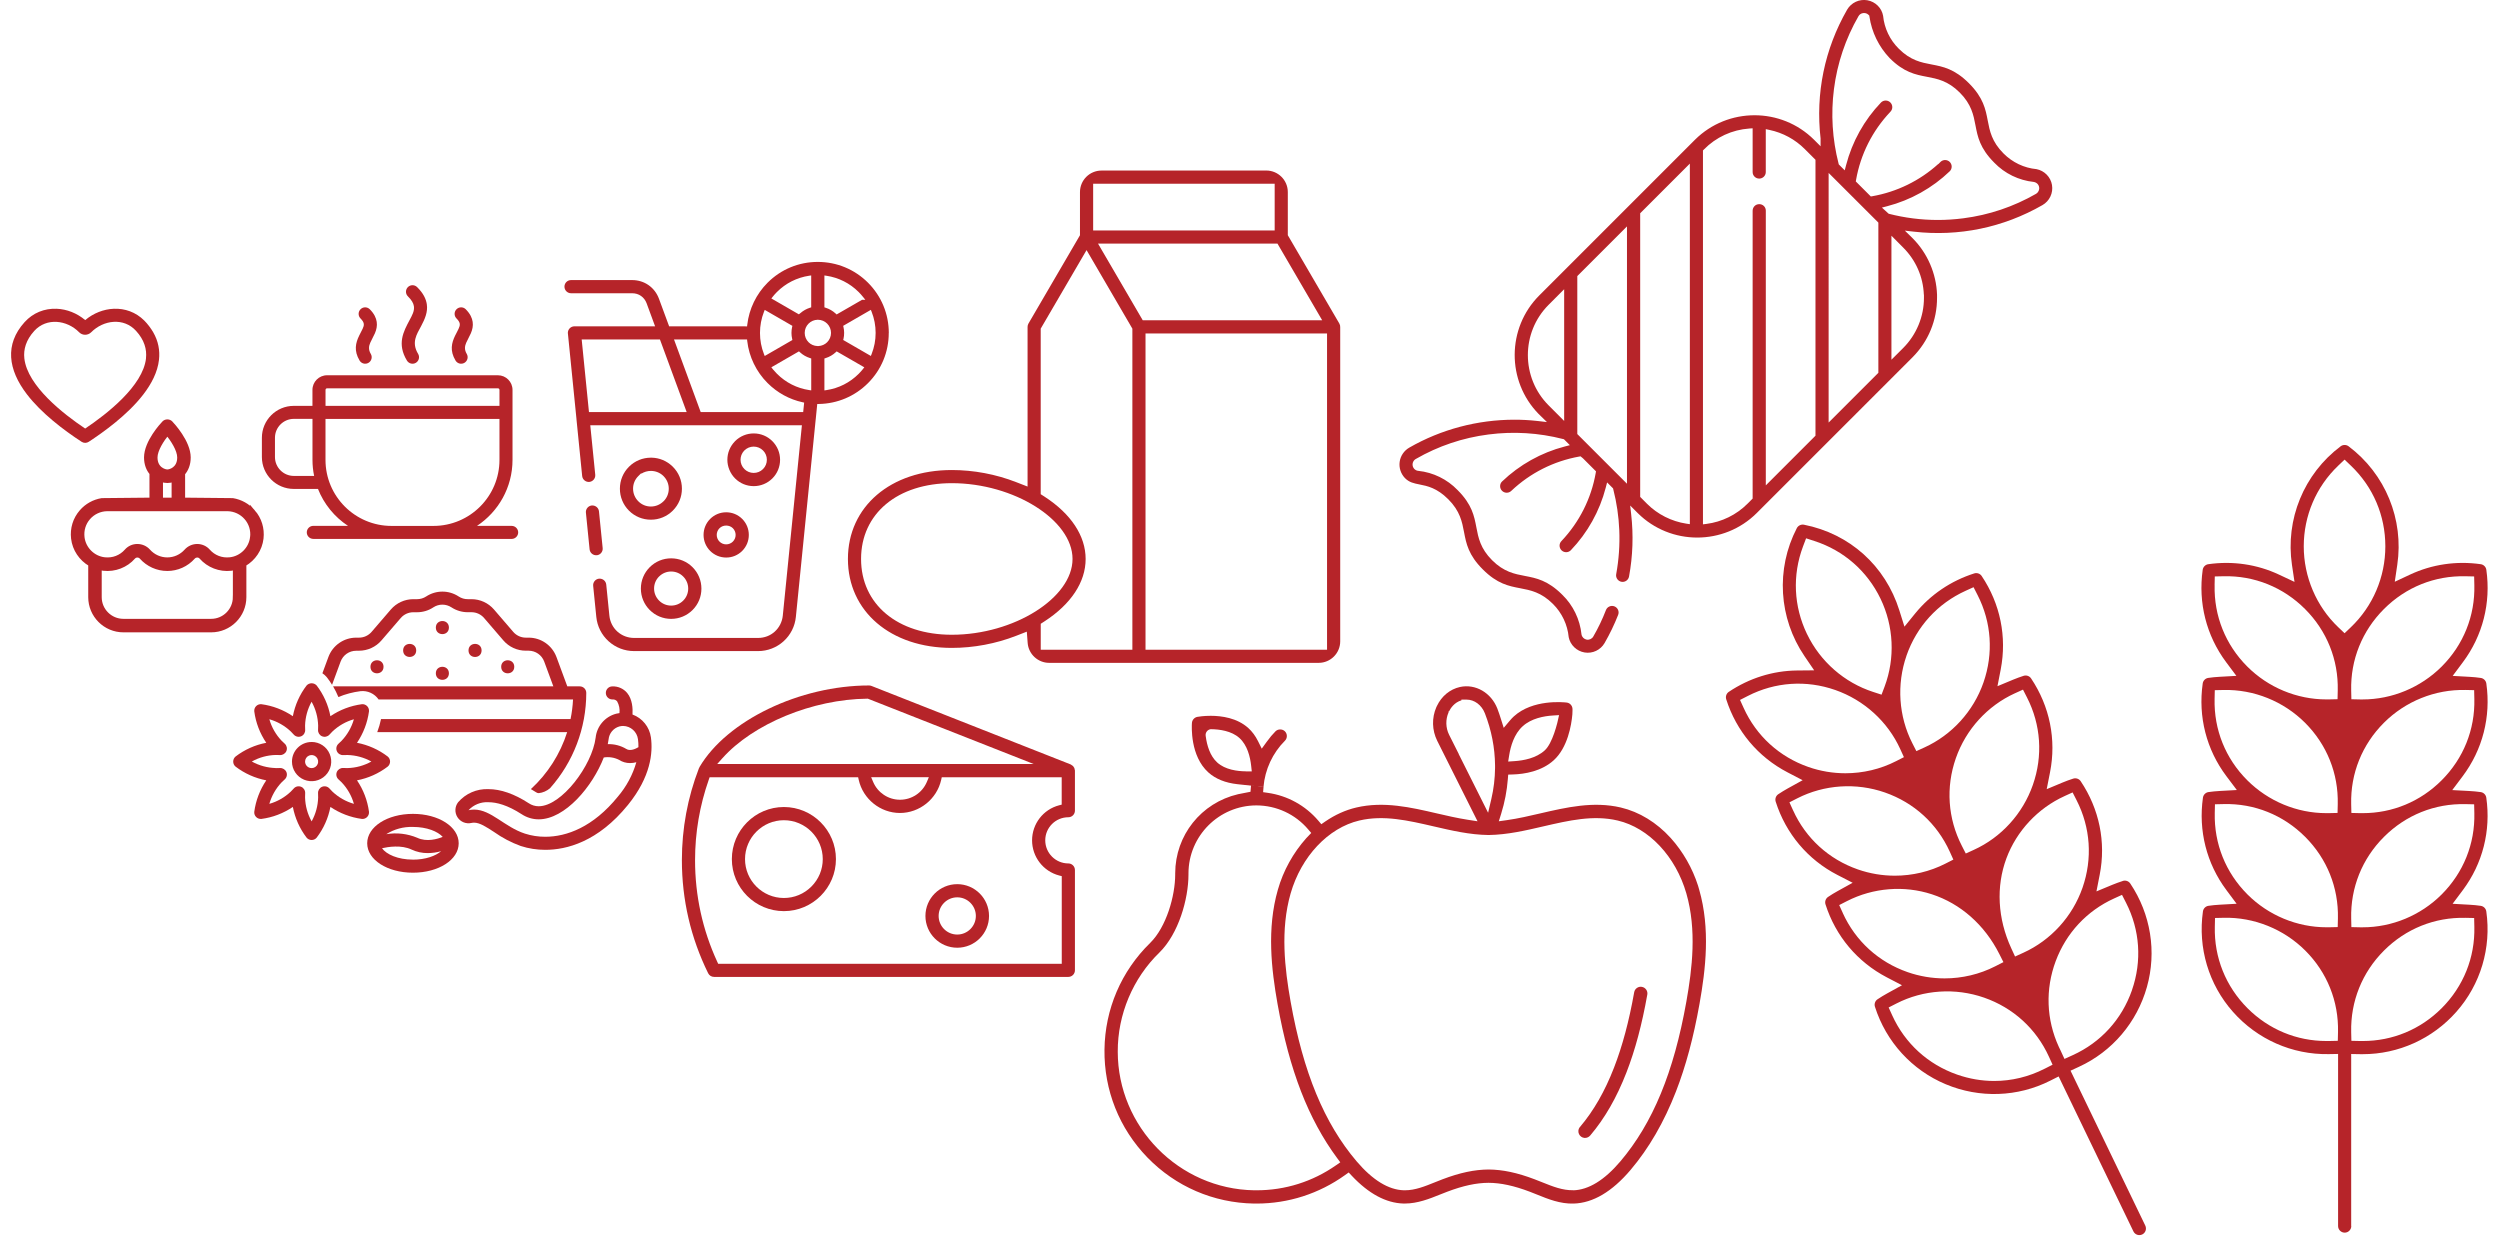
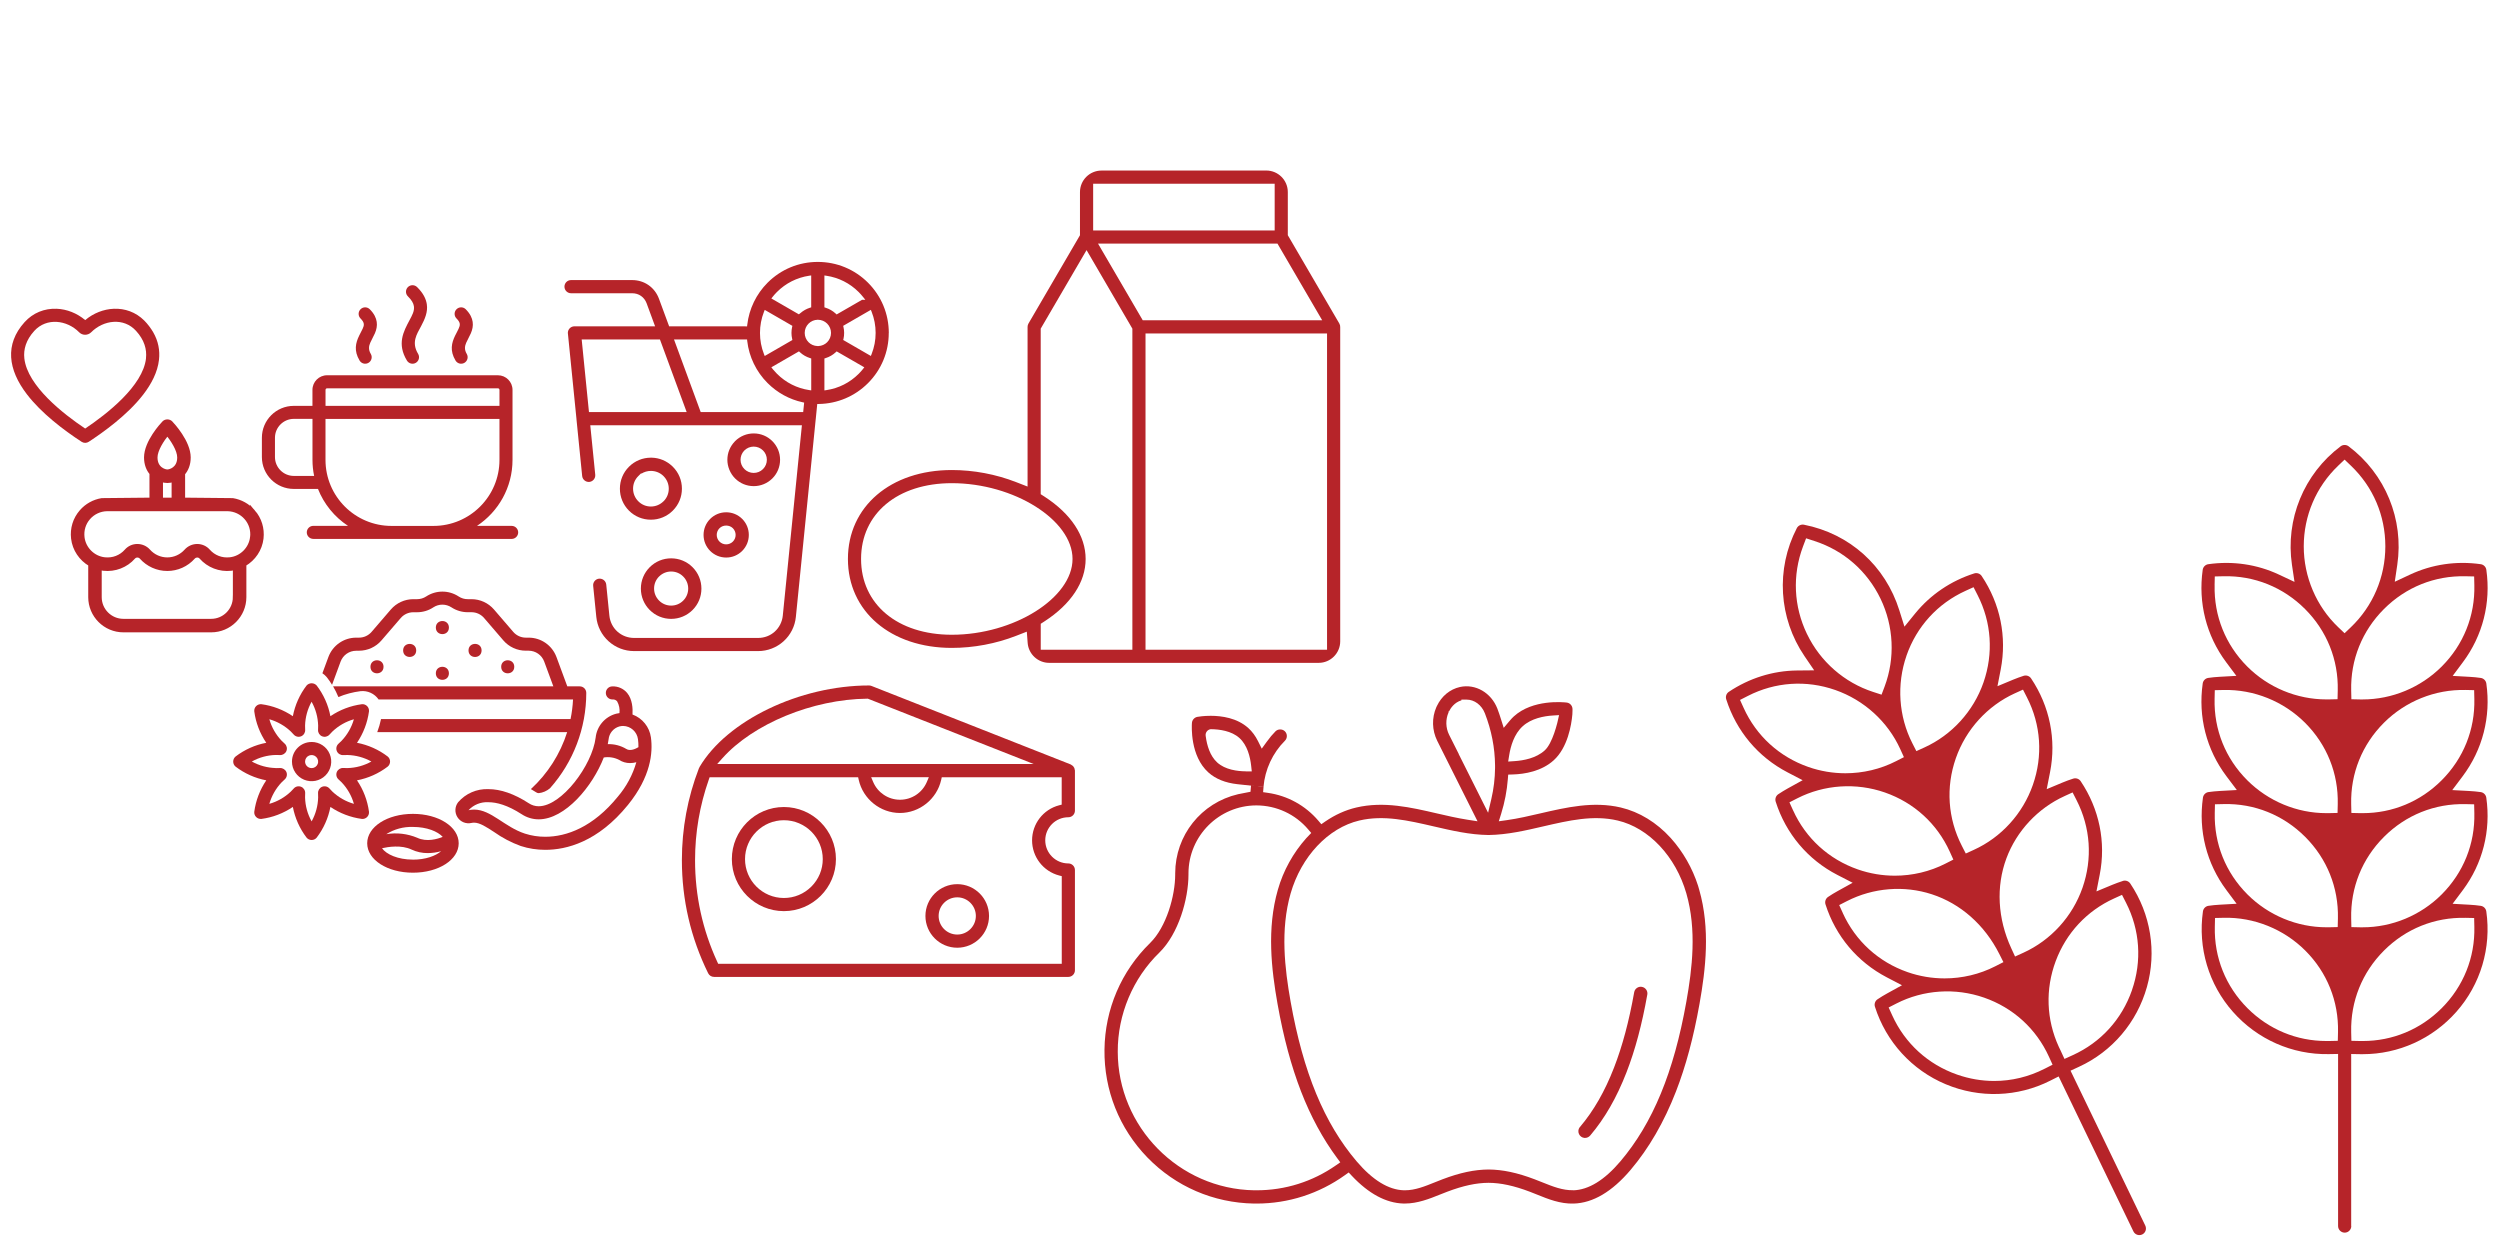
<svg xmlns="http://www.w3.org/2000/svg" id="Layer_1" viewBox="0 0 759 377">
  <defs>
    <style>
      .cls-1 {
        stroke: #b62429;
        stroke-miterlimit: 10;
        stroke-width: 1.1px;
      }

      .cls-1, .cls-2, .cls-3 {
        fill: #b62429;
      }

      .cls-3 {
        fill-rule: evenodd;
      }
    </style>
  </defs>
  <path class="cls-3" d="M44.32,108.79c.3-2.75-.5-5.57-3-8.32-3.75-4.15-9.91-3.34-13.64.41-1,1-2.65,1.02-3.65,0-3.69-3.75-9.91-4.53-13.64-.4-2.49,2.76-3.3,5.58-3,8.32.93,8.4,11.91,16.92,18.47,21.31,6.55-4.39,17.54-12.92,18.47-21.31h0ZM35.09,128.19c-2.96,2.43-5.88,4.45-8.12,5.92-.64.44-1.5.47-2.19.02-5.56-3.62-12.23-8.72-16.6-14.41-5.75-7.49-6.79-15.19-.72-21.91,2.54-2.82,6.02-4.22,9.74-4.07,3.09.12,6.18,1.34,8.67,3.44,2.51-2.11,5.6-3.32,8.69-3.44,3.33-.13,6.64.99,9.24,3.58,1.02,1.02,2.04,2.39,2.7,3.53,1.59,2.76,2.08,5.58,1.77,8.37-.83,7.5-7.49,14.31-13.17,18.96h0Z" />
  <path class="cls-3" d="M95.13,163.62h60.21c1.09,0,1.98-.89,1.98-1.98s-.89-1.98-1.98-1.98h-10.53c6.5-4.3,10.79-11.67,10.79-20.05v-21.24c0-2.45-1.99-4.44-4.44-4.44h-51.86c-2.45,0-4.44,1.99-4.44,4.44v4.85h-5.66c-5.35,0-9.69,4.34-9.69,9.68v5.86c0,5.35,4.34,9.68,9.69,9.68h7.34c1.82,4.61,5.03,8.52,9.11,11.21h-10.53c-1.09,0-1.98.89-1.98,1.98s.89,1.98,1.98,1.98h0ZM151.64,127.18v12.44c0,11.07-8.98,20.05-20.05,20.05h-12.72c-11.07,0-20.05-8.98-20.05-20.05v-12.44h52.81ZM98.83,123.22v-4.85c0-.27.21-.48.48-.48h51.85c.27,0,.48.21.48.48v4.85h-52.81ZM95.36,144.49h-6.15c-3.16,0-5.73-2.57-5.73-5.73v-5.86c0-3.16,2.57-5.73,5.73-5.73h5.66v12.44c0,1.67.17,3.3.5,4.88h0ZM126.63,87.16c-.78-.77-2.03-.76-2.8.01-.77.78-.77,2.04.01,2.8,1.11,1.1,1.68,2.05,1.82,2.99.22,1.48-.56,2.8-1.3,4.2-1.88,3.53-3.89,7.24-.81,12.32.57.93,1.79,1.23,2.72.66.93-.57,1.23-1.79.66-2.72-2.11-3.48-.37-5.99.92-8.41,1.16-2.17,2.08-4.32,1.73-6.64-.24-1.6-1.05-3.34-2.95-5.21h0ZM141.41,93.9c-.77-.78-2.02-.79-2.8-.02-.78.77-.79,2.02-.02,2.8.61.62.94,1.13,1,1.66.05.52-.14,1-.37,1.49-.31.69-.71,1.38-1.06,2.1-1.04,2.16-1.66,4.52.14,7.53.56.94,1.77,1.25,2.71.69.94-.56,1.25-1.78.69-2.71-.79-1.33-.58-2.4-.16-3.38.43-1,1.01-1.93,1.41-2.87.48-1.12.73-2.27.55-3.47-.17-1.17-.74-2.45-2.09-3.82h0ZM112.27,93.9c-.77-.78-2.02-.79-2.8-.02-.78.77-.79,2.02-.02,2.8.61.62.94,1.13,1,1.66.06.52-.14,1-.36,1.49-.32.69-.71,1.38-1.06,2.1-1.04,2.16-1.66,4.52.14,7.53.56.94,1.77,1.25,2.71.69.94-.56,1.25-1.78.69-2.71-.79-1.33-.58-2.4-.16-3.38.43-1,1.01-1.93,1.41-2.87.48-1.12.73-2.27.55-3.47-.17-1.17-.74-2.45-2.09-3.82h0Z" />
  <path class="cls-1" d="M76.93,155.28c-1.63-1.87-3.86-3.1-6.27-3.5l-15.01-.15v-7.86c1.01-1.16,1.7-2.77,1.7-4.89,0-4.7-4.89-9.97-5.45-10.56-.57-.59-1.61-.59-2.17,0-.56.58-5.45,5.85-5.45,10.56,0,2.07.67,3.67,1.65,4.82v7.93l-15.01.15c-2.42.4-4.65,1.63-6.27,3.5-1.97,2.27-2.87,5.17-2.52,8.19.39,3.36,2.4,6.26,5.21,7.9v9.93c0,5.58,4.54,10.13,10.13,10.13h26.65c5.58,0,10.13-4.54,10.13-10.13v-9.93c2.81-1.64,4.82-4.54,5.21-7.9.34-3.02-.56-5.93-2.53-8.2h0ZM50.81,131.66c1.5,1.87,3.54,4.91,3.54,7.23,0,3.48-2.79,4.19-3.54,4.19s-3.54-.71-3.54-4.19c0-2.31,2.03-5.36,3.54-7.23ZM48.93,145.76c.65.22,1.29.33,1.89.33s1.2-.11,1.83-.31v5.87h-3.72v-5.89ZM71.24,181.3c0,3.93-3.2,7.13-7.13,7.13h-26.65c-3.93,0-7.13-3.2-7.13-7.13v-8.75c.36.08.72.15,1.09.19,3.45.38,6.88-.93,9.16-3.53.37-.42.85-.49,1.11-.49.46,0,.89.19,1.18.52,2.01,2.26,4.89,3.56,7.92,3.56s5.91-1.3,7.92-3.56c.29-.33.73-.52,1.18-.52.25,0,.74.06,1.11.49,2.28,2.59,5.71,3.92,9.16,3.53.37-.04.73-.11,1.09-.19v8.75h-.01ZM76.47,163.12c-.4,3.45-3.19,6.24-6.65,6.62-2.52.28-4.91-.64-6.57-2.53-.84-.95-2.06-1.5-3.35-1.51h-.01c-1.31,0-2.56.56-3.43,1.53-1.44,1.62-3.51,2.55-5.67,2.55s-4.23-.93-5.67-2.55c-.86-.97-2.11-1.53-3.43-1.53h-.01c-1.29,0-2.51.55-3.35,1.51-1.66,1.89-4.05,2.81-6.57,2.53-3.45-.38-6.25-3.17-6.65-6.62-.25-2.16.39-4.25,1.8-5.87,1.4-1.61,3.42-2.55,5.55-2.6h36.22s.45,0,.45,0c2.13.05,4.15,1,5.54,2.6,1.42,1.62,2.06,3.71,1.81,5.87h0Z" />
  <g>
    <path class="cls-2" d="M125.37,247.09c7.79,0,13.89,3.92,13.89,8.93s-6.1,8.93-13.89,8.93-13.89-3.92-13.89-8.93,6.1-8.93,13.89-8.93ZM125.37,251.06c-2.86-.1-5.69.66-8.1,2.2,3.18-.54,6.44-.15,9.41,1.09,2.86,1.36,6.15.37,7.73-.27-1.51-1.65-4.8-3.02-9.03-3.02h0ZM125.37,260.99c3.84,0,6.9-1.13,8.56-2.57-1.32.38-2.69.57-4.06.58-1.7.01-3.37-.35-4.91-1.07-3.12-1.49-7.18-.82-8.98-.41,1.29,1.84,4.78,3.46,9.39,3.46h0Z" />
    <path class="cls-2" d="M197.62,223.88c.64,4.63-.04,11.95-6.97,20.49-9.14,11.27-18.7,13.64-25.1,13.64-2.53,0-5.04-.38-7.44-1.16-2.89-1.05-5.62-2.48-8.12-4.26-2.33-1.52-4.33-2.83-6.04-2.83h0c-.28,0-.56.03-.83.09-1.63.37-3.31-.31-4.22-1.72-.91-1.4-.84-3.22.17-4.55,2.29-2.67,5.68-4.14,9.19-4,3.76,0,7.89,1.44,12.27,4.28.89.6,1.94.92,3.01.92,6.96,0,16.25-12.41,17.3-20.83.36-3.46,2.81-6.34,6.17-7.25.08-.02.18-.04.27-.06.26-.06.53-.1.79-.14h0c.15-1.24-.1-2.5-.72-3.59-.36-.41-.9-.62-1.45-.56-1.09,0-1.97-.89-1.97-1.98s.88-1.98,1.97-1.98c1.73-.07,3.4.67,4.51,2,1.59,1.93,1.73,4.73,1.62,6.54,3,1.1,5.15,3.77,5.59,6.94h0ZM183.31,229.96c-3.4,8.81-11.76,18.79-19.77,18.79-1.84,0-3.64-.55-5.17-1.56-4.28-2.77-7.61-3.64-10.11-3.64h0c-2.27-.13-4.48.76-6.02,2.43.56-.13,1.14-.19,1.71-.19,5.14,0,9.18,5.25,15.4,7.29h0c2,.64,4.09.97,6.2.96,6.48,0,14.53-2.94,22.02-12.17h0c2.6-3.05,4.52-6.61,5.62-10.46-.63.17-1.27.26-1.92.26-1.17,0-2.31-.32-3.29-.96-1.44-.74-3.08-1-4.67-.74h0ZM193.69,224.42c-.3-2.27-2.22-3.99-4.52-4.02-.34,0-.67.04-1,.12-.06.01-.11.03-.17.04h0c-1.77.52-3.05,2.06-3.23,3.89-.06.48-.15.97-.25,1.47,1.97-.06,3.92.44,5.62,1.46,1.18.77,2.88-.05,3.69-.54h0c.01-.81-.03-1.62-.14-2.43h0Z" />
    <path class="cls-2" d="M80.84,225.51c-1.94-2.85-3.19-6.12-3.64-9.53-.06-.6.15-1.19.57-1.61.42-.42,1.01-.63,1.61-.57,3.41.46,6.68,1.71,9.53,3.64.65-3.38,2.07-6.57,4.16-9.31.39-.44.95-.69,1.54-.69s1.15.25,1.54.69c2.09,2.74,3.52,5.93,4.16,9.31,2.85-1.94,6.12-3.18,9.53-3.64.6-.06,1.19.15,1.61.57.42.42.63,1.01.57,1.61-.46,3.41-1.71,6.68-3.64,9.53,3.38.65,6.57,2.07,9.31,4.16.47.37.73.94.73,1.54s-.27,1.17-.73,1.54c-2.74,2.09-5.93,3.51-9.31,4.16,1.94,2.85,3.18,6.12,3.64,9.53.06.6-.15,1.19-.57,1.61-.42.42-1.01.64-1.61.57-3.41-.46-6.68-1.71-9.53-3.64-.65,3.38-2.07,6.57-4.16,9.31-.37.47-.94.73-1.54.73s-1.17-.27-1.54-.73c-2.09-2.74-3.51-5.93-4.16-9.31-2.85,1.94-6.12,3.19-9.53,3.64-.6.06-1.19-.15-1.61-.57-.42-.42-.64-1.01-.57-1.61.46-3.41,1.71-6.68,3.64-9.53-3.38-.65-6.57-2.07-9.31-4.16-.47-.38-.73-.94-.73-1.54s.27-1.17.73-1.54c2.74-2.09,5.93-3.52,9.31-4.16ZM83.69,233.2c.45,0,.89-.01,1.33-.03.83-.02,1.6.46,1.93,1.22.32.77.12,1.67-.5,2.23-.32.3-.65.6-.97.92-1.74,1.84-3.01,4.08-3.71,6.51,2.44-.69,4.67-1.97,6.51-3.71.32-.32.62-.64.92-.97.56-.62,1.45-.82,2.23-.5.77.32,1.26,1.09,1.22,1.93-.02.44-.03.88-.03,1.33.07,2.54.75,5.02,1.99,7.24,1.23-2.22,1.91-4.7,1.98-7.24,0-.45-.01-.89-.03-1.33-.04-.83.45-1.61,1.22-1.93.77-.32,1.66-.12,2.23.5.29.32.6.65.92.97,1.85,1.74,4.08,3.01,6.52,3.71-.7-2.44-1.97-4.68-3.72-6.52-.32-.32-.65-.62-.97-.92-.62-.56-.82-1.45-.5-2.23.33-.77,1.1-1.26,1.93-1.22.44.02.88.03,1.33.03,2.54-.07,5.02-.75,7.23-1.99-2.21-1.23-4.7-1.91-7.23-1.98-.45,0-.89.01-1.33.03-.83.04-1.61-.45-1.93-1.22-.32-.77-.12-1.66.5-2.23.32-.29.65-.6.97-.92h0c1.74-1.84,3.02-4.08,3.71-6.51-2.44.69-4.67,1.97-6.51,3.71-.32.32-.62.64-.92.97h0c-.57.62-1.45.81-2.23.49-.77-.32-1.26-1.09-1.22-1.93.02-.44.03-.88.03-1.33-.07-2.54-.75-5.02-1.99-7.23-1.23,2.22-1.91,4.7-1.98,7.23,0,.45.01.89.03,1.33.04.83-.45,1.61-1.22,1.93-.77.32-1.67.12-2.23-.5-.29-.32-.6-.65-.92-.97h0c-1.84-1.74-4.08-3.01-6.51-3.71.69,2.44,1.97,4.67,3.71,6.51.32.32.64.62.97.92.62.57.82,1.45.5,2.23-.33.76-1.09,1.25-1.93,1.22-.44-.02-.88-.03-1.33-.03-2.54.07-5.02.75-7.24,1.99,2.22,1.23,4.7,1.91,7.24,1.98h0Z" />
    <path class="cls-2" d="M94.61,225.26c2.41,0,4.58,1.45,5.5,3.68.92,2.22.41,4.78-1.3,6.49-1.7,1.7-4.26,2.21-6.49,1.29-2.23-.92-3.68-3.1-3.68-5.5,0-3.28,2.67-5.95,5.95-5.95ZM94.61,233.2c.8,0,1.53-.48,1.83-1.23.31-.74.14-1.59-.43-2.16-.57-.57-1.42-.73-2.16-.43-.74.3-1.23,1.03-1.23,1.83,0,1.1.89,1.98,1.98,1.98h0Z" />
    <path class="cls-2" d="M108.12,197.57c-2.1,0-3.97,1.31-4.71,3.28l-2.6,7.06c-.48-.79-1.01-1.56-1.58-2.29-.39-.47-.84-.88-1.35-1.22l1.82-4.93c1.31-3.53,4.67-5.87,8.43-5.88h.87c1.46,0,2.85-.64,3.81-1.75l5.85-6.8c1.71-1.98,4.2-3.13,6.82-3.13h1.14c.98,0,1.94-.28,2.76-.82,3-1.97,6.88-1.97,9.87,0,.82.54,1.78.83,2.76.82h1.14c2.62,0,5.11,1.15,6.82,3.13l5.85,6.8c.96,1.11,2.35,1.75,3.81,1.75h.87c3.77,0,7.13,2.35,8.44,5.88l3.29,8.91h3.78c1.1,0,1.98.89,1.98,1.98,0,10.68-3.91,20.98-11.02,28.96-.96.82-2.15,1.34-3.4,1.48-.3,0-.6-.1-.84-.28-.52-.34-1.04-.65-1.56-.95,5.12-4.7,8.92-10.67,11.02-17.3h-57.66c.49-1.29.87-2.62,1.15-3.97h57.54c.4-1.96.65-3.95.75-5.95h-59.04c-1.23-1.78-3.33-2.74-5.49-2.51-2.3.29-4.56.89-6.71,1.78-.46-1.12-1-2.2-1.61-3.25h66.87l-2.78-7.54h0c-.73-1.96-2.61-3.27-4.71-3.28h-.87c-2.62,0-5.11-1.14-6.82-3.13l-5.85-6.8c-.95-1.11-2.34-1.75-3.81-1.75h-1.14c-1.76,0-3.47-.51-4.94-1.47-1.68-1.1-3.85-1.11-5.52,0-1.46.97-3.18,1.48-4.94,1.48h-1.14c-1.46,0-2.85.64-3.81,1.75l-5.85,6.8h0c-1.71,1.99-4.2,3.13-6.82,3.13h-.87Z" />
    <path class="cls-2" d="M132.32,190.53c0,2.65,3.97,2.65,3.97,0s-3.97-2.64-3.97,0" />
    <path class="cls-2" d="M142.24,197.47c0,2.65,3.97,2.65,3.97,0s-3.97-2.64-3.97,0" />
    <path class="cls-2" d="M132.32,204.42c0,2.64,3.97,2.64,3.97,0s-3.97-2.64-3.97,0" />
    <path class="cls-2" d="M122.39,197.47c0,2.64,3.97,2.64,3.97,0s-3.97-2.64-3.97,0" />
    <path class="cls-2" d="M112.47,202.44c0,2.64,3.97,2.64,3.97,0s-3.97-2.64-3.97,0" />
    <path class="cls-2" d="M152.16,202.44c0,2.64,3.97,2.64,3.97,0s-3.97-2.64-3.97,0" />
  </g>
  <g>
    <path class="cls-2" d="M220.47,169.27c1.84,0,3.56-.71,4.86-2.01,1.3-1.3,2.01-3.03,2.01-4.86s-.71-3.56-2.01-4.86c-1.3-1.3-3.03-2.01-4.86-2.01s-3.56.71-4.86,2.01c-1.3,1.3-2.01,3.03-2.01,4.86s.71,3.56,2.01,4.86c1.3,1.3,3.03,2.01,4.86,2.01ZM218.44,160.37c1.07-1.08,2.98-1.08,4.06,0,.53.53.84,1.27.84,2.03s-.3,1.49-.84,2.03c-.53.53-1.27.84-2.03.84s-1.49-.3-2.03-.84-.84-1.27-.84-2.03.3-1.49.84-2.03Z" />
    <path class="cls-2" d="M269.84,101.08c0-5.75-2.24-11.17-6.31-15.25-4.07-4.07-9.49-6.31-15.25-6.31s-11.17,2.24-15.24,6.31c-3.43,3.43-5.62,7.96-6.17,12.77l-.06.5-.91-.03h-22.75l-3.09-8.38c-.63-1.7-1.72-3.12-3.16-4.13-1.44-1-3.16-1.53-4.97-1.53h-18.56c-1.11,0-2,.9-2,2s.9,2,2,2h18.56c1,0,1.93.28,2.69.82.77.54,1.35,1.3,1.69,2.21l2.58,7.01h-24.49c-1.11,0-2,.9-2,2l2.61,26.04c0,.15.01.26.03.38l1.71,17.03c.11,1.09,1.09,1.89,2.18,1.79,1.09-.11,1.9-1.09,1.79-2.18l-1.51-15.01h64.25l-5.8,57.79c-.19,1.86-1.05,3.58-2.43,4.84-1.37,1.25-3.17,1.93-5.06,1.93h-37.67c-1.88,0-3.68-.69-5.06-1.93-1.38-1.25-2.24-2.97-2.43-4.84l-.95-9.43c-.1-1.03-.98-1.8-1.99-1.8-.06,0-.13,0-.19,0-1.09.11-1.9,1.09-1.79,2.18l.95,9.43c.28,2.85,1.61,5.48,3.73,7.4,2.13,1.92,4.87,2.98,7.73,2.98h37.67c2.86,0,5.61-1.06,7.73-2.98,2.12-1.92,3.45-4.55,3.73-7.4l6-59.77c.03-.15.03-.25.04-.35l.45-4.52h.47c5.64-.09,10.94-2.33,14.93-6.32,4.07-4.07,6.31-9.48,6.31-15.24ZM264.39,94.07l.23.57c.81,2.04,1.22,4.2,1.22,6.43s-.41,4.38-1.22,6.43l-.23.57-8.39-4.85.09-.38c.13-.56.19-1.15.19-1.77s-.07-1.19-.2-1.77l-.09-.38,8.4-4.85ZM250.29,83.63l.61.09c3.73.56,7.12,2.27,9.8,4.95.45.45.89.94,1.32,1.48l.69.86h-.97l-7.74,4.46-.29-.27c-.88-.81-1.93-1.42-3.05-1.77l-.37-.12v-9.69ZM234.56,90.13c.4-.5.84-1,1.31-1.47,2.68-2.68,6.07-4.39,9.8-4.95l.61-.09v9.69l-.37.12c-1.05.33-2.04.88-2.88,1.61l-.5.39-8.35-4.82.39-.48ZM231.95,94.65l.22-.57,8.4,4.85-.09.38c-.13.57-.19,1.16-.19,1.77s.07,1.18.2,1.77l.08.38-8.4,4.85-.23-.57c-.8-2.04-1.21-4.2-1.21-6.43s.41-4.38,1.21-6.42ZM178.81,125.1l-2.21-22.03h23.76l.13.35,7.98,21.68h-29.66ZM243.86,125.1h-31.13l-.13-.35-7.97-21.68h22.18l.05.47c.55,4.81,2.75,9.34,6.18,12.76,2.94,2.94,6.62,4.96,10.64,5.83l.46.1-.29,2.86ZM246.29,118.52l-.61-.09c-3.73-.56-7.11-2.27-9.79-4.95-.41-.41-.8-.84-1.17-1.28l-.54-.69,8.39-4.84.29.27c.87.81,1.93,1.42,3.06,1.77l.37.12v9.69ZM248.49,105.06h-.02s-.19,0-.19,0h-.12c-1.04-.04-1.98-.45-2.68-1.16-.75-.75-1.17-1.75-1.17-2.82s.42-2.08,1.17-2.83c.73-.73,1.7-1.15,2.74-1.17h.15c1.06.02,2.03.44,2.76,1.17.74.74,1.17,1.77,1.17,2.82s-.42,2.08-1.17,2.83c-.7.7-1.64,1.11-2.63,1.16ZM262.02,112.01c-.42.53-.87,1.03-1.32,1.48-2.68,2.68-6.07,4.39-9.8,4.95l-.61.09v-9.69l.37-.12c1.13-.35,2.19-.96,3.06-1.77l.29-.27,8.4,4.84-.39.48Z" />
    <path class="cls-2" d="M228.83,147.59c2.13,0,4.14-.83,5.66-2.34,1.51-1.51,2.34-3.52,2.34-5.66s-.83-4.13-2.34-5.65c-1.51-1.52-3.52-2.35-5.66-2.35h0c-2.13,0-4.14.83-5.66,2.34l-.13.15c-1.43,1.51-2.21,3.46-2.21,5.51s.83,4.14,2.34,5.66c1.51,1.51,3.52,2.34,5.66,2.34ZM225.88,136.88l.12-.12c.75-.75,1.75-1.17,2.82-1.17s2.08.42,2.83,1.17c.75.74,1.17,1.74,1.17,2.82s-.42,2.08-1.17,2.83c-.75.75-1.75,1.17-2.82,1.17s-2.08-.42-2.83-1.17c-.75-.75-1.17-1.75-1.17-2.82,0-1.01.37-1.97,1.05-2.71Z" />
    <path class="cls-2" d="M203.76,187.89c2.45,0,4.76-.96,6.5-2.69,1.74-1.73,2.69-4.04,2.69-6.5s-.96-4.76-2.69-6.5c-1.73-1.73-4.04-2.69-6.5-2.69s-4.76.96-6.5,2.69c-1.73,1.74-2.69,4.04-2.69,6.5s.96,4.76,2.69,6.5c1.74,1.73,4.04,2.69,6.5,2.69ZM200.1,175.03c.98-.98,2.28-1.52,3.66-1.52s2.69.54,3.66,1.52c.98.98,1.52,2.28,1.52,3.66s-.54,2.69-1.52,3.66c-.98.98-2.28,1.51-3.66,1.51s-2.69-.54-3.66-1.52c-.98-.98-1.52-2.28-1.52-3.66s.54-2.69,1.52-3.66Z" />
    <path class="cls-2" d="M204.12,141.56c-1.71-1.64-3.93-2.56-6.28-2.61h-.23c-2.52,0-4.88.98-6.66,2.76s-2.75,4.14-2.75,6.66.98,4.88,2.75,6.66c1.78,1.78,4.14,2.75,6.66,2.75s4.88-.98,6.66-2.76c1.78-1.78,2.76-4.14,2.76-6.66s-.98-4.88-2.76-6.66l-.15-.14ZM201.44,152.19c-1.02,1.02-2.38,1.59-3.83,1.59s-2.8-.56-3.82-1.59c-1.02-1.02-1.59-2.38-1.59-3.83s.56-2.8,1.59-3.82l.91-.9v.18c.86-.56,1.87-.85,2.92-.85,1.38,0,2.7.52,3.71,1.46l.13.13c1.01,1.01,1.58,2.37,1.58,3.81s-.56,2.8-1.58,3.82Z" />
-     <path class="cls-2" d="M181.18,168.58c1.09-.11,1.9-1.09,1.79-2.18l-1.12-11.14c-.1-1.03-.98-1.8-1.99-1.8-.06,0-.13,0-.19,0-1.09.11-1.9,1.09-1.79,2.18l1.12,11.14c.11,1.09,1.09,1.89,2.18,1.79Z" />
  </g>
  <g>
    <path class="cls-2" d="M290.62,268.43c-5.32,0-9.66,4.33-9.66,9.65s4.33,9.65,9.66,9.65,9.65-4.33,9.65-9.65-4.33-9.65-9.65-9.65ZM290.62,283.73c-3.12,0-5.65-2.54-5.65-5.65s2.54-5.65,5.65-5.65,5.65,2.54,5.65,5.65-2.54,5.65-5.65,5.65Z" />
    <path class="cls-2" d="M237.99,276.62c8.71,0,15.8-7.09,15.8-15.8s-7.09-15.81-15.8-15.81-15.8,7.09-15.8,15.81,7.09,15.8,15.8,15.8ZM237.99,249.02c6.51,0,11.8,5.3,11.8,11.81,0,3.15-1.23,6.11-3.46,8.34-2.23,2.23-5.19,3.46-8.34,3.46-6.51,0-11.8-5.29-11.8-11.8s5.29-11.81,11.8-11.81Z" />
    <path class="cls-2" d="M326.12,233.08c-.05-.07-.1-.13-.15-.2-.05-.07-.09-.14-.13-.21-.02-.03-.04-.07-.06-.1-.08-.05-.14-.09-.2-.13-.19-.15-.33-.26-.46-.32l-.19-.09-60.35-23.78c-.24-.09-.48-.14-.73-.14-21.03,0-43.13,10.63-51.46,24.74-.02.07-.05.15-.1.24,0,.01-.05.09-.1.17-3.43,8.89-5.17,18.28-5.17,27.88,0,12.03,2.68,23.58,7.97,34.33.34.69,1.03,1.12,1.79,1.12h107.57c1.1,0,2-.9,2-2v-30.45c0-1.1-.9-2-2-2-3.87,0-7.01-3.15-7.01-7.02s3.15-7,7.01-7c1.1,0,2-.9,2-2v-12.2c0-.11-.06-.28-.11-.46-.04-.11-.06-.21-.07-.31-.02-.02-.03-.04-.05-.06ZM219.3,230.22c9.35-10.49,27.44-17.93,43.98-18.1h.2s50.34,19.83,50.34,19.83h-96.07l1.54-1.73ZM282,235.95l-.61,1.45c-1.39,3.28-4.59,5.4-8.15,5.4s-6.75-2.12-8.15-5.4l-.61-1.45h17.52ZM322.35,244.28l-.78.2c-4.85,1.26-8.23,5.64-8.23,10.65s3.38,9.4,8.23,10.67l.78.2v26.6h-104.31l-.28-.6c-4.47-9.7-6.74-20.08-6.74-30.84,0-8.39,1.41-16.63,4.18-24.5l.24-.69h45.09l.18.81c1.31,5.82,6.57,10.04,12.51,10.04s11.21-4.22,12.52-10.04l.18-.81h36.41v8.32Z" />
  </g>
  <path class="cls-2" d="M384.43,51.78h-50.01c-3.61,0-6.54,2.93-6.54,6.54v13.1l-15.64,26.81c-.18.31-.27.65-.27,1.01v48.48l-3.47-1.35c-6.16-2.4-12.92-3.67-19.53-3.67-18.57,0-31.54,11.1-31.54,27s12.97,27,31.54,27c6.62,0,13.39-1.27,19.56-3.68l3.21-1.25.26,3.43c.26,3.39,3.12,6.04,6.52,6.04h81.83c3.61,0,6.54-2.93,6.54-6.54v-95.37c.02-.38-.07-.76-.27-1.11l-15.64-26.81v-13.1c0-3.61-2.94-6.54-6.54-6.54ZM331.88,55.78h55.11v14.19h-55.11v-14.19ZM288.97,192.71c-16.48,0-27.55-9.25-27.55-23.01s11.07-23.01,27.55-23.01c18.84,0,36.65,11.18,36.65,23.01s-17.81,23.01-36.65,23.01ZM343.8,197.26h-27.83v-7.88l1.16-.75c8.04-5.21,12.47-11.92,12.47-18.92s-4.43-13.71-12.47-18.92l-1.17-.75v-50.26l13.92-23.85,13.91,23.85v97.48ZM402.89,197.26h-55.11v-96.02h55.11v96.02ZM401.42,97.24h-54.48l-13.58-23.28h54.48l13.58,23.28Z" />
  <g>
    <path class="cls-2" d="M482.77,344.76c4.44-5.23,8.05-11.51,11.04-19.21,2.63-6.78,4.69-14.49,6.31-23.59.1-.53-.02-1.07-.33-1.51-.31-.44-.77-.74-1.31-.84-.53-.1-1.07.02-1.51.33-.44.31-.74.77-.83,1.3-1.58,8.87-3.58,16.34-6.11,22.86-2.81,7.25-6.2,13.15-10.35,18.05l-.14.16c-.4.58-.46,1.34-.16,1.99.31.67.95,1.11,1.67,1.17h.17c.6,0,1.16-.26,1.55-.72Z" />
    <g>
      <path class="cls-2" d="M387.24,222.03c-.89.89-1.74,1.9-2.67,3.19l-1.5,2.07-1.14-2.29c-.79-1.58-1.78-2.92-2.95-3.97-3.4-3.07-8.08-3.71-11.42-3.71-2.09,0-3.65.25-4.04.32-.9.17-1.58.93-1.65,1.84-.07,1.02-.56,10.03,4.99,15.03,2.19,1.97,5.16,3.17,8.82,3.57l7.91.85c.46-5.32,2.77-10.3,6.51-14.04.38-.38.59-.89.59-1.43s-.21-1.05-.59-1.43c-.77-.77-2.1-.76-2.86,0ZM378.29,234.18c-2.65-.02-6.32-.5-8.72-2.67-2.24-2.01-3.14-5.28-3.49-7.85l-.03-.19c-.18-1,.5-1.95,1.51-2.09h0c2.65.02,6.31.5,8.72,2.67,2.42,2.17,3.28,5.77,3.57,8.41l.19,1.74h-1.75Z" />
      <path class="cls-2" d="M495.04,355.19c5.56-6.55,10.19-14.56,13.78-23.8,3.01-7.75,5.34-16.45,7.15-26.61,1.87-10.48,3.32-22.79-.09-34.66l-.35-1.21c-1.71-5.33-4.55-10.32-8.29-14.48-4.29-4.73-9.54-7.94-15.17-9.27-8.31-1.95-16.51-.05-24.44,1.79-3.17.74-6.74,1.57-10.16,2.05l-2.43.34.73-2.34c1.05-3.38,1.73-6.89,2.01-10.45l.11-1.38,1.39-.04c3.63-.11,8.74-.96,12.44-4.32,4.2-3.82,5.37-10.63,5.65-13.95l-4.02.18c-.51,2.61-2.02,8.65-4.38,10.79-2.59,2.36-6.4,3.07-9.15,3.25l-1.94.13.31-1.92c.43-2.71,1.49-6.44,4.1-8.8,2.61-2.38,6.43-3.09,9.17-3.26l5.91-.37c.06-.99.04-1.61.04-1.63-.04-1-.78-1.81-1.75-1.93-1.04-.12-10.29-1.05-16.06,4.2-.4.36-.79.78-1.25,1.32l-1.82,2.16-.85-2.7c-.3-.95-.66-2.06-1.08-3.15-1.88-4.83-6.65-7.58-11.34-6.56-3.03.67-5.58,2.76-7,5.75l-.19.39c-1.42,3.28-1.32,6.97.27,10.2l12.24,24.43-2.97-.46c-3.16-.49-6.46-1.25-9.37-1.93-7.92-1.84-16.11-3.74-24.46-1.79-3.29.77-6.47,2.21-9.47,4.27l-1.15.8-.91-1.07c-3.92-4.6-9.36-7.6-15.33-8.45l-1.44-.21.13-1.58-3.78-.6-.18,2.06-3.77.74c-11.22,2.62-19.07,12.49-19.09,24.01v.35c0,6.47-2.67,15.96-7.61,20.8-8.79,8.6-13.71,20.1-13.86,32.4-.15,12.29,4.48,23.92,13.04,32.74,8.56,8.81,20.05,13.77,32.35,13.98h.74s.03,0,.04,0c9.67,0,18.96-2.99,26.87-8.65l1.1-.79.93.99c5.12,5.45,10.4,8.29,15.68,8.44h.45c3.87,0,7.47-1.44,10.65-2.72.76-.31,1.47-.59,2.19-.86,4.84-1.83,8.82-2.69,12.55-2.71,3.74.02,7.72.88,12.55,2.71.72.28,1.45.56,2.2.87,3.29,1.33,7,2.85,11.09,2.72,5.87-.16,11.68-3.6,17.29-10.21ZM442.89,228.93h0s-2.94-5.85-2.94-5.85c-1.06-2.12-1.12-4.65-.16-6.81v-.43l.1.21c.5-1.03,1.63-2.78,3.8-3.43v-.22h1.55c2.4,0,4.59,1.64,5.58,4.18,1.99,5.13,3.03,10.44,3.08,15.78,0,.33,0,.55,0,.67v.09s0,.07,0,.07c-.03,3.15-.41,6.31-1.13,9.39l-.98,4.17-8.92-17.8ZM405.6,353.79c-7.12,4.97-15.43,7.58-24.07,7.58-.26,0-.51,0-.77,0-22.83-.37-41.41-19.26-41.41-42.1-.04-11.26,4.57-22.24,12.65-30.09,5.79-5.67,8.82-16.21,8.82-23.69v-.34c.02-11.37,9.27-20.62,20.63-20.63,6.11.02,11.82,2.68,15.74,7.31l.9,1.06-1.21,1.27c-.09.09-.18.18-.27.28-4.01,4.48-7.01,9.91-8.65,15.68-3.4,11.83-1.96,24.16-.1,34.67,1.8,10.12,4.14,18.82,7.15,26.61,2.93,7.56,6.62,14.36,10.95,20.2l.95,1.28-1.31.91ZM477.64,361.35c-3.22.08-6.23-1.13-9.45-2.42-.76-.31-1.53-.61-2.29-.9-5.26-2-9.7-2.94-13.96-2.97-4.29.03-8.72.97-13.99,2.97-.77.29-1.54.6-2.28.9-3.1,1.25-6.04,2.44-9.11,2.44-.12,0-.24,0-.36,0-4.65-.13-9.47-3.09-14.32-8.78-9.85-11.59-16.22-27-20.05-48.5-1.78-10.02-3.17-21.76,0-32.83,3.23-11.23,11.42-19.93,20.86-22.15,7.41-1.74,14.8-.02,22.62,1.79,5.37,1.25,10.92,2.54,16.56,2.61h.09s.06,0,.06,0c5.65-.09,11.16-1.37,16.48-2.61,7.84-1.81,15.22-3.53,22.62-1.79,9.44,2.21,17.63,10.9,20.86,22.15,3.18,11.05,1.79,22.8,0,32.83-3.82,21.47-10.19,36.88-20.03,48.5-4.84,5.71-9.66,8.66-14.33,8.79Z" />
    </g>
  </g>
  <g>
    <path class="cls-2" d="M713.82,372.24v-52.24l2.84.05c.23,0,.46,0,.69,0,10.83,0,21.15-4.66,28.4-12.86,7.35-8.31,10.67-19.42,9.09-30.48-.12-.88-.82-1.58-1.7-1.7-1.11-.16-2.23-.27-3.33-.33l-5.2-.29,3.12-4.17c6.01-8.05,8.54-18,7.11-28.04-.12-.88-.82-1.58-1.7-1.7-1.14-.16-2.29-.27-3.41-.33l-5.23-.28,3.15-4.19c6.07-8.08,8.63-18.08,7.2-28.16-.12-.88-.82-1.58-1.7-1.7-1.1-.16-2.23-.27-3.33-.33l-5.19-.29,3.11-4.17c6.01-8.05,8.54-18,7.11-28.04-.12-.88-.83-1.58-1.7-1.7-7.38-1.05-14.78.04-21.4,3.13l-4.7,2.2.76-5.14c2.05-13.81-3.62-27.6-14.78-35.99-.71-.53-1.7-.53-2.41,0-11.17,8.39-16.83,22.19-14.78,36.02l.77,5.15-4.71-2.21c-6.64-3.12-14.06-4.21-21.46-3.16-.88.12-1.58.83-1.7,1.7-1.42,10.02,1.1,19.98,7.11,28.04l3.11,4.16-5.19.29c-1.11.06-2.23.17-3.33.33-.88.12-1.58.82-1.7,1.7h0c-1.43,10.09,1.13,20.09,7.21,28.16l3.15,4.18-5.22.29c-1.12.06-2.25.17-3.37.33-.88.12-1.58.83-1.7,1.7-1.42,10.02,1.1,19.98,7.11,28.04l3.11,4.17-5.19.29c-1.1.06-2.22.17-3.33.33-.88.12-1.58.82-1.7,1.7-1.57,11.06,1.74,22.17,9.1,30.48,7.4,8.37,18,13.05,29.09,12.85l2.84-.05v52.24c0,1.11.9,2.01,2.01,2.01s2-.9,2-2.01ZM748.49,278.65l2.66.06.06,2.66c.22,9.33-3.31,18.11-9.94,24.74-6.43,6.43-14.9,9.94-23.91,9.94-.27,0-.55,0-.82,0l-2.66-.06-.06-2.66c-.21-9.32,3.32-18.1,9.95-24.73,6.63-6.63,15.41-10.17,24.72-9.94ZM748.49,244.13l2.66.06.06,2.66c.22,9.32-3.31,18.09-9.93,24.71-6.36,6.36-15.06,9.97-23.97,9.97-.26,0-.51,0-.77,0l-2.66-.06-.06-2.66c-.21-9.32,3.32-18.11,9.95-24.73,6.63-6.63,15.42-10.17,24.72-9.94ZM748.49,209.47l2.66.06.06,2.66c.22,9.31-3.31,18.09-9.93,24.71-6.44,6.45-14.92,9.97-23.94,9.97-.26,0-.53,0-.8,0l-2.66-.06-.06-2.66c-.22-9.32,3.31-18.09,9.93-24.71,6.54-6.54,15.53-10.17,24.74-9.96ZM748.49,174.95l2.66.06.06,2.66c.22,9.31-3.3,18.08-9.91,24.69-6.37,6.37-15.08,9.99-24.01,9.99-.25,0-.5,0-.75,0l-2.66-.06-.06-2.66c-.22-9.32,3.32-18.1,9.95-24.73,6.63-6.63,15.4-10.17,24.72-9.94ZM672.35,177.67l.06-2.66,2.66-.06c9.32-.22,18.11,3.32,24.74,9.95,6.62,6.62,10.15,15.4,9.93,24.72l-.06,2.66-2.66.06c-.25,0-.5,0-.75,0-8.93,0-17.64-3.61-24-9.98-6.61-6.61-10.13-15.38-9.91-24.7ZM672.35,212.2l.06-2.66,2.66-.06c9.19-.21,18.2,3.42,24.75,9.96,6.62,6.62,10.14,15.39,9.92,24.71l-.06,2.66-2.66.06c-.26,0-.51,0-.77,0-8.91,0-17.61-3.62-23.99-9.99-6.61-6.61-10.13-15.37-9.91-24.69ZM709.74,315.99l-2.66.06c-.27,0-.54,0-.8,0-9.03,0-17.5-3.52-23.93-9.95-6.62-6.62-10.15-15.41-9.93-24.73l.06-2.67,2.67-.06c9.18-.21,18.21,3.43,24.75,9.97,6.61,6.61,10.13,15.38,9.92,24.7l-.06,2.66ZM709.74,281.46l-2.66.06c-.26,0-.51,0-.77,0-8.91,0-17.62-3.61-23.98-9.97-6.62-6.62-10.14-15.39-9.93-24.71l.06-2.66,2.66-.06c9.31-.23,18.1,3.32,24.73,9.95,6.62,6.62,10.15,15.4,9.94,24.72l-.06,2.66ZM709.88,190.41c-6.65-6.34-10.46-15.29-10.46-24.53s3.71-18.06,10.46-24.5l1.93-1.84,1.93,1.84c6.74,6.44,10.45,15.13,10.45,24.49s-3.81,18.2-10.45,24.54l-1.93,1.84-1.93-1.84Z" />
    <path class="cls-2" d="M644.44,267.48c-1.06.34-2.12.73-3.15,1.15l-4.81,2,1-5.11c1.93-9.85-.12-19.91-5.78-28.34-.49-.74-1.43-1.06-2.27-.79-1.08.34-2.16.74-3.22,1.18l-4.83,2.02,1.01-5.13c1.96-9.91-.08-20.03-5.75-28.49-.49-.74-1.43-1.06-2.27-.79-1.06.34-2.12.73-3.14,1.15l-4.8,2,.99-5.1c1.91-9.87-.14-19.94-5.78-28.35-.49-.74-1.43-1.06-2.27-.79-7.09,2.26-13.28,6.46-17.91,12.14l-3.27,4.02-1.55-4.94c-4.25-13.55-15.08-23.27-28.96-26.01-.86-.17-1.76.26-2.17,1.05-6.42,12.41-5.52,27.31,2.34,38.86l2.93,4.3-5.21.05c-7.33.08-14.49,2.32-20.7,6.48-.74.49-1.06,1.43-.79,2.27,3.07,9.65,9.68,17.52,18.59,22.16l4.61,2.4-4.54,2.51c-.97.54-1.93,1.13-2.85,1.74-.74.49-1.06,1.43-.79,2.27,3.09,9.7,9.74,17.6,18.72,22.23l4.64,2.39-4.57,2.53c-1,.55-1.97,1.14-2.88,1.76-.74.49-1.06,1.43-.79,2.27,3.07,9.63,9.68,17.49,18.61,22.15l4.61,2.4-4.55,2.51c-.98.54-1.95,1.13-2.87,1.75-.74.49-1.06,1.43-.79,2.27,3.39,10.65,11.22,19.22,21.47,23.52,10.29,4.32,21.87,3.92,31.76-1.08l2.54-1.28,22.7,47.04c.48,1,1.68,1.41,2.68.93.99-.48,1.41-1.68.93-2.68l-22.7-47.04,2.58-1.19c10.07-4.63,17.58-13.46,20.61-24.22,3.01-10.69,1.17-22.13-5.05-31.41-.49-.74-1.43-1.06-2.27-.79ZM626.82,241.68l2.42-1.1,1.21,2.37c4.24,8.3,4.88,17.73,1.8,26.57-3.05,8.74-9.59,15.93-17.95,19.73l-2.53,1.15-1.16-2.52c-4.14-9-4.66-18.7-1.46-27.3,3.1-8.31,9.54-15.2,17.66-18.89ZM611.76,210.47l2.42-1.1,1.21,2.37c4.24,8.29,4.88,17.72,1.79,26.55-3.05,8.75-9.6,15.95-17.95,19.74l-2.42,1.1-1.21-2.37c-4.25-8.3-4.89-17.73-1.81-26.55,3.05-8.75,9.6-15.94,17.96-19.74ZM578.81,199.05c3.08-8.83,9.45-15.82,17.94-19.68l2.42-1.1,1.21,2.37c4.25,8.3,4.88,17.73,1.8,26.58-3.05,8.73-9.59,15.92-17.95,19.72l-2.42,1.1-1.21-2.37c-4.18-8.18-4.83-17.88-1.78-26.62ZM548.62,192.53c-4.07-8.43-4.5-17.88-1.23-26.61l.94-2.49,2.53.82c8.87,2.87,16,9.09,20.07,17.52,4.02,8.33,4.47,18.04,1.25,26.64l-.94,2.49-2.53-.82c-8.75-2.83-16.07-9.22-20.08-17.55ZM529.37,214.92l-1.1-2.42,2.37-1.21c8.3-4.25,17.72-4.89,26.54-1.81,8.75,3.06,15.95,9.6,19.75,17.97l1.1,2.42-2.37,1.21c-4.77,2.44-10.07,3.68-15.39,3.68-3.79,0-7.59-.63-11.23-1.9-8.83-3.08-15.82-9.45-19.67-17.94ZM544.37,246.01l-1.1-2.42,2.37-1.21c8.18-4.18,17.88-4.83,26.62-1.78,8.83,3.08,15.82,9.45,19.68,17.94l1.1,2.43-2.37,1.21c-4.78,2.44-10.07,3.68-15.39,3.68-3.79,0-7.59-.63-11.23-1.9-8.83-3.08-15.82-9.45-19.67-17.94ZM559.48,277.2l-1.1-2.42,2.37-1.21c7.94-4.06,17.33-4.82,25.75-2.07,8.74,2.85,16.02,9.28,20.49,18.12l1.25,2.48-2.47,1.26c-4.77,2.44-10.07,3.68-15.39,3.68-3.79,0-7.59-.63-11.23-1.9-8.83-3.08-15.82-9.45-19.68-17.94ZM620.78,324.45c-4.84,2.48-10.07,3.73-15.34,3.73-3.77,0-7.56-.64-11.25-1.93-8.84-3.09-15.84-9.46-19.7-17.96l-1.1-2.42,2.37-1.21c8.17-4.18,17.87-4.83,26.61-1.78,8.84,3.08,15.83,9.46,19.69,17.94l1.1,2.42-2.37,1.21ZM647.26,300.64c-3.09,8.85-9.46,15.84-17.96,19.7l-2.53,1.15-1.16-2.52c-.18-.38-.36-.76-.55-1.14-3.81-8.3-4.13-17.51-.95-26.03,3.18-8.53,9.47-15.28,17.71-19.02l2.42-1.1,1.21,2.37c4.25,8.3,4.89,17.75,1.8,26.59Z" />
  </g>
  <g>
    <polygon class="cls-2" points="565.05 5.4 565.05 5.4 565.05 5.4 565.05 5.4" />
-     <path class="cls-2" d="M622.99,56.18c-.4-2.42-2.29-4.36-4.71-4.83-3.73-.34-7.32-2.04-10.02-4.77-3.56-3.56-4.19-6.84-4.79-10.01-.65-3.4-1.32-6.91-5.69-11.29-4.38-4.38-7.9-5.05-11.3-5.7-3.17-.6-6.44-1.22-10-4.78-2.7-2.66-4.4-6.21-4.77-10-.41-2.37-2.34-4.29-4.78-4.72-2.44-.43-4.9.72-6.15,2.87-6.84,11.93-9.62,25.44-8.05,39.09v.11s0,2.26,0,2.26l-1.99-1.99c-9.96-9.91-26.17-9.9-36.14,0l-47.3,47.3c-9.85,9.89-9.92,25.95-.2,35.93l2.55,2.49-2.07-.24-.98-.11c-2.27-.25-4.55-.37-6.82-.37-11.14,0-22.26,2.92-31.92,8.48-1.58.9-2.67,2.51-2.92,4.3-.26,1.8.35,3.64,1.61,4.95,1.29,1.31,2.66,1.58,4.41,1.93,2.35.46,5.28,1.04,8.75,4.51,3.56,3.56,4.18,6.84,4.78,10,.65,3.4,1.31,6.92,5.7,11.29,4.38,4.39,7.89,5.05,11.29,5.7,3.17.6,6.44,1.22,10,4.78,2.72,2.7,4.42,6.29,4.78,10.1.45,2.32,2.38,4.22,4.81,4.63,2.43.41,4.87-.75,6.09-2.88,1.58-2.74,2.96-5.61,4.11-8.54.4-1.02-.11-2.18-1.14-2.58-.49-.19-1.04-.18-1.52.04-.49.21-.86.6-1.05,1.1-1.06,2.75-2.35,5.45-3.84,8.02-.39.69-1.2,1.07-1.98.95-.81-.15-1.44-.77-1.59-1.55-.48-4.62-2.55-8.89-5.84-12.08-4.39-4.39-7.91-5.06-11.31-5.71-3.17-.6-6.44-1.22-10-4.78s-4.18-6.83-4.78-10c-.65-3.4-1.31-6.92-5.7-11.3-3.16-3.28-7.39-5.35-11.91-5.83-.82-.06-1.52-.66-1.71-1.49-.18-.84.19-1.68.92-2.11,6.85-3.95,14.29-6.45,22.12-7.45,7.58-.98,15.19-.51,22.62,1.39l.25.06,1.8,1.8-1.58.41c-7.13,1.86-13.71,5.54-19.03,10.64-.76.76-.76,2.03.02,2.81.77.77,2.04.78,2.82,0,5.75-5.43,12.88-9.02,20.65-10.41l.36-.06.74.61,3.95,3.95-.08.48c-1.36,7.76-4.95,14.9-10.37,20.64-.4.4-.61.9-.61,1.43s.21,1.03.58,1.41c.78.78,2.05.78,2.83,0,5.08-5.3,8.76-11.88,10.61-19.02l.41-1.58,1.81,1.81.06.25c1.05,4.09,1.66,8.28,1.83,12.45.18,4.44-.13,8.93-.94,13.36-.19,1.07.53,2.1,1.6,2.3,1.06.2,2.1-.52,2.3-1.59,1.15-6.22,1.37-12.58.65-18.9l-.3-2.66,2.29,2.29c9.96,9.91,26.17,9.91,36.12,0l47.32-47.31c4.81-4.84,7.45-11.26,7.43-18.07v-.94s0,0,0,0c-.22-6.4-2.9-12.6-7.43-17.14l-2.34-2.29,2.71.31c13.66,1.56,27.17-1.23,39.08-8.07,2.13-1.22,3.29-3.67,2.88-6.09ZM474.88,127.8l-4.75-4.76c-8.36-8.4-8.36-22.07,0-30.47l4.75-4.76v39.99ZM493.95,146.86l-15.08-15.08v-47.96l15.08-15.08v78.12ZM513.04,159.14l-1.08-.16c-4.49-.69-8.73-2.83-11.92-6.03l-2.08-2.09v-86.11l15.08-15.08v109.48ZM551.18,132.28l-15.08,15.08V63.96c0-.53-.2-1.04-.58-1.41-.76-.76-2.07-.76-2.83,0-.37.37-.59.89-.59,1.42v87.4l-1.59,1.59c-3.34,3.34-7.75,5.5-12.44,6.1l-1.05.13V45.67l.27-.27c3.67-3.75,8.57-6.01,13.81-6.38l1-.07v13.3c0,1.09.9,1.97,2,1.97s1.99-.89,1.99-1.98v-13.03l1.13.24c4.07.86,7.78,2.87,10.71,5.81l3.25,3.25v83.78ZM570.27,113.19l-15.1,15.1V52.5l15.1,15.08v45.62ZM584.1,89.46h.01v.93c.03,5.67-2.27,11.23-6.29,15.25l-1.6,1.6h0s-1.98,1.97-1.98,1.97v-37.64l3.57,3.59c3.85,3.85,6.06,8.9,6.27,14.3ZM618.15,58.84c-6.85,3.93-14.29,6.44-22.13,7.44-2.57.33-5.14.5-7.7.5-5.02,0-10.01-.63-14.92-1.89l-2.02-1.84-.03-.03,1.58-.41c7.13-1.85,13.71-5.52,19.03-10.63.36-.36.57-.86.57-1.4s-.21-1.03-.58-1.41c-.75-.74-1.95-.78-2.73-.09l-.75.75-.03-.03c-5.62,5.07-12.5,8.44-19.98,9.77l-.48.08-4.56-4.56.08-.48c1.37-7.77,4.96-14.9,10.39-20.64.4-.4.61-.9.61-1.44s-.21-1.04-.59-1.42c-.78-.78-2.05-.78-2.83,0-5.09,5.31-8.76,11.89-10.61,19.03l-.41,1.58-1.81-1.81-.06-.25c-1.9-7.42-2.37-15.03-1.4-22.62,1-7.83,3.51-15.28,7.45-22.13.31-.53.83-.87,1.43-.94.6-.08,1.18.11,1.61.53l.23.22.05.31c.7,4.75,2.82,9.11,6.13,12.6,4.36,4.37,7.88,5.03,11.28,5.68,3.17.6,6.44,1.22,10,4.78,3.56,3.56,4.19,6.83,4.79,10,.65,3.4,1.32,6.92,5.7,11.3,3.18,3.3,7.44,5.37,12,5.85.87.16,1.5.79,1.62,1.59.14.79-.22,1.58-.93,2Z" />
  </g>
</svg>